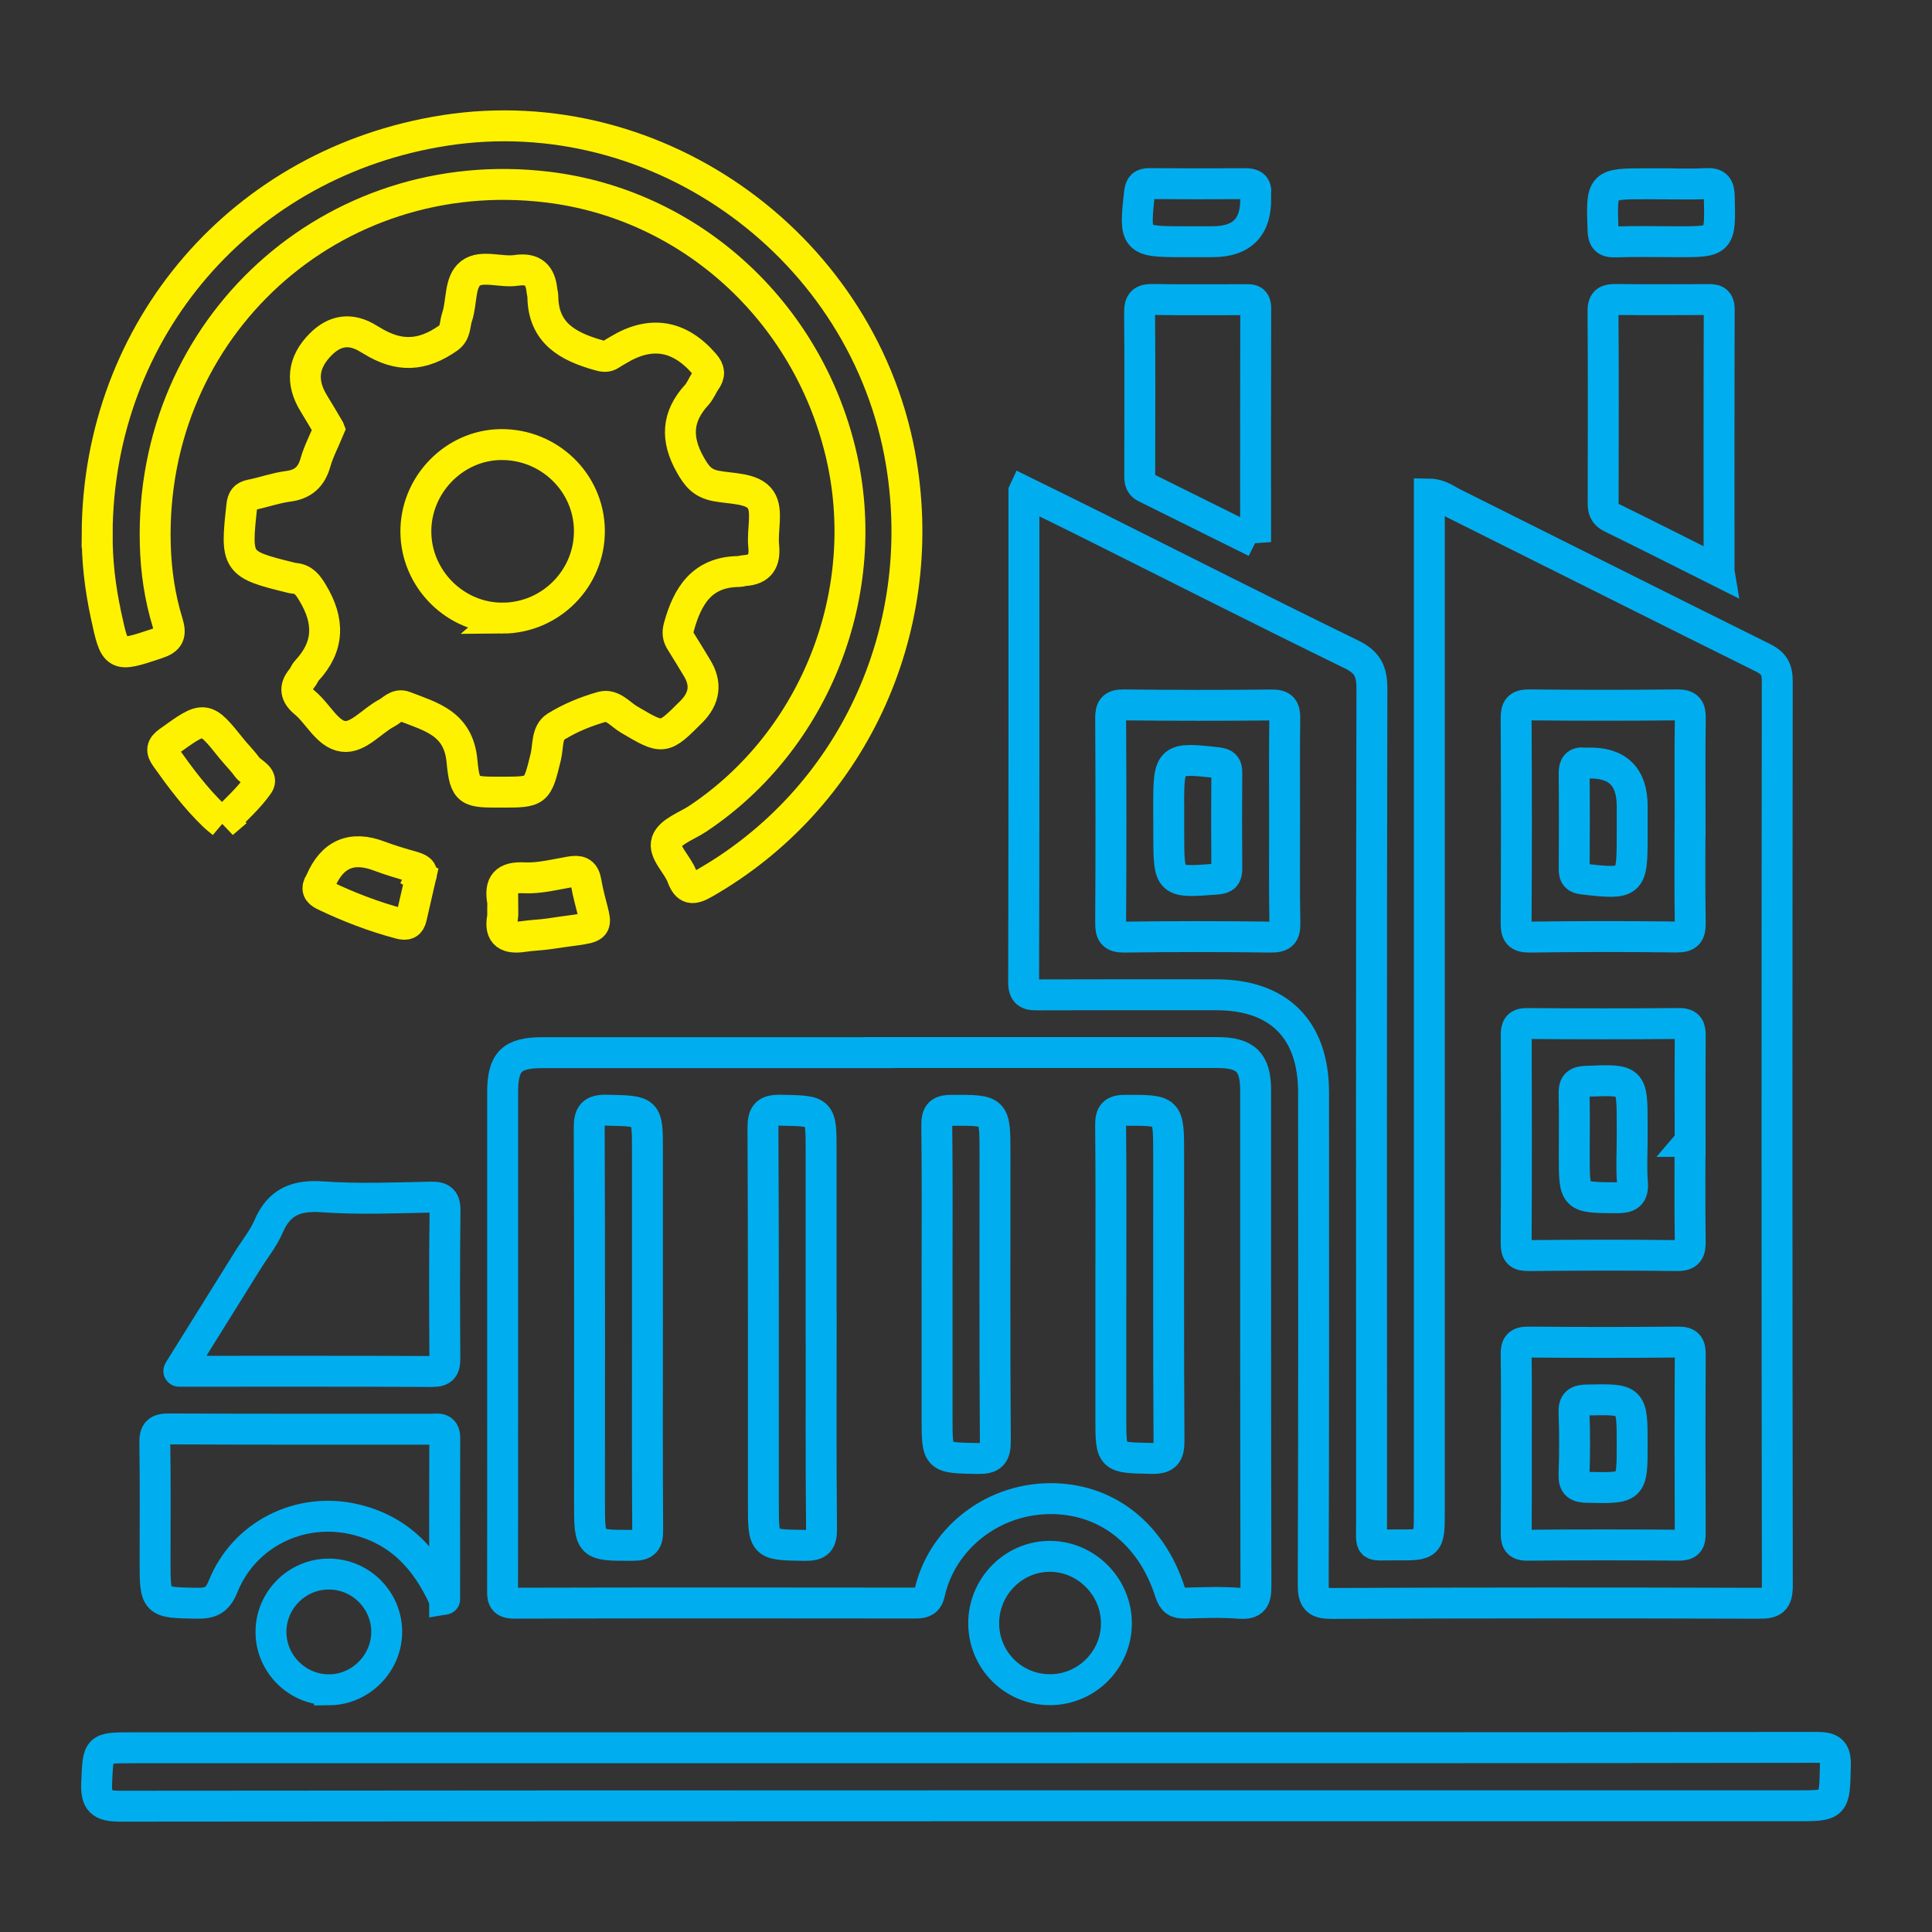
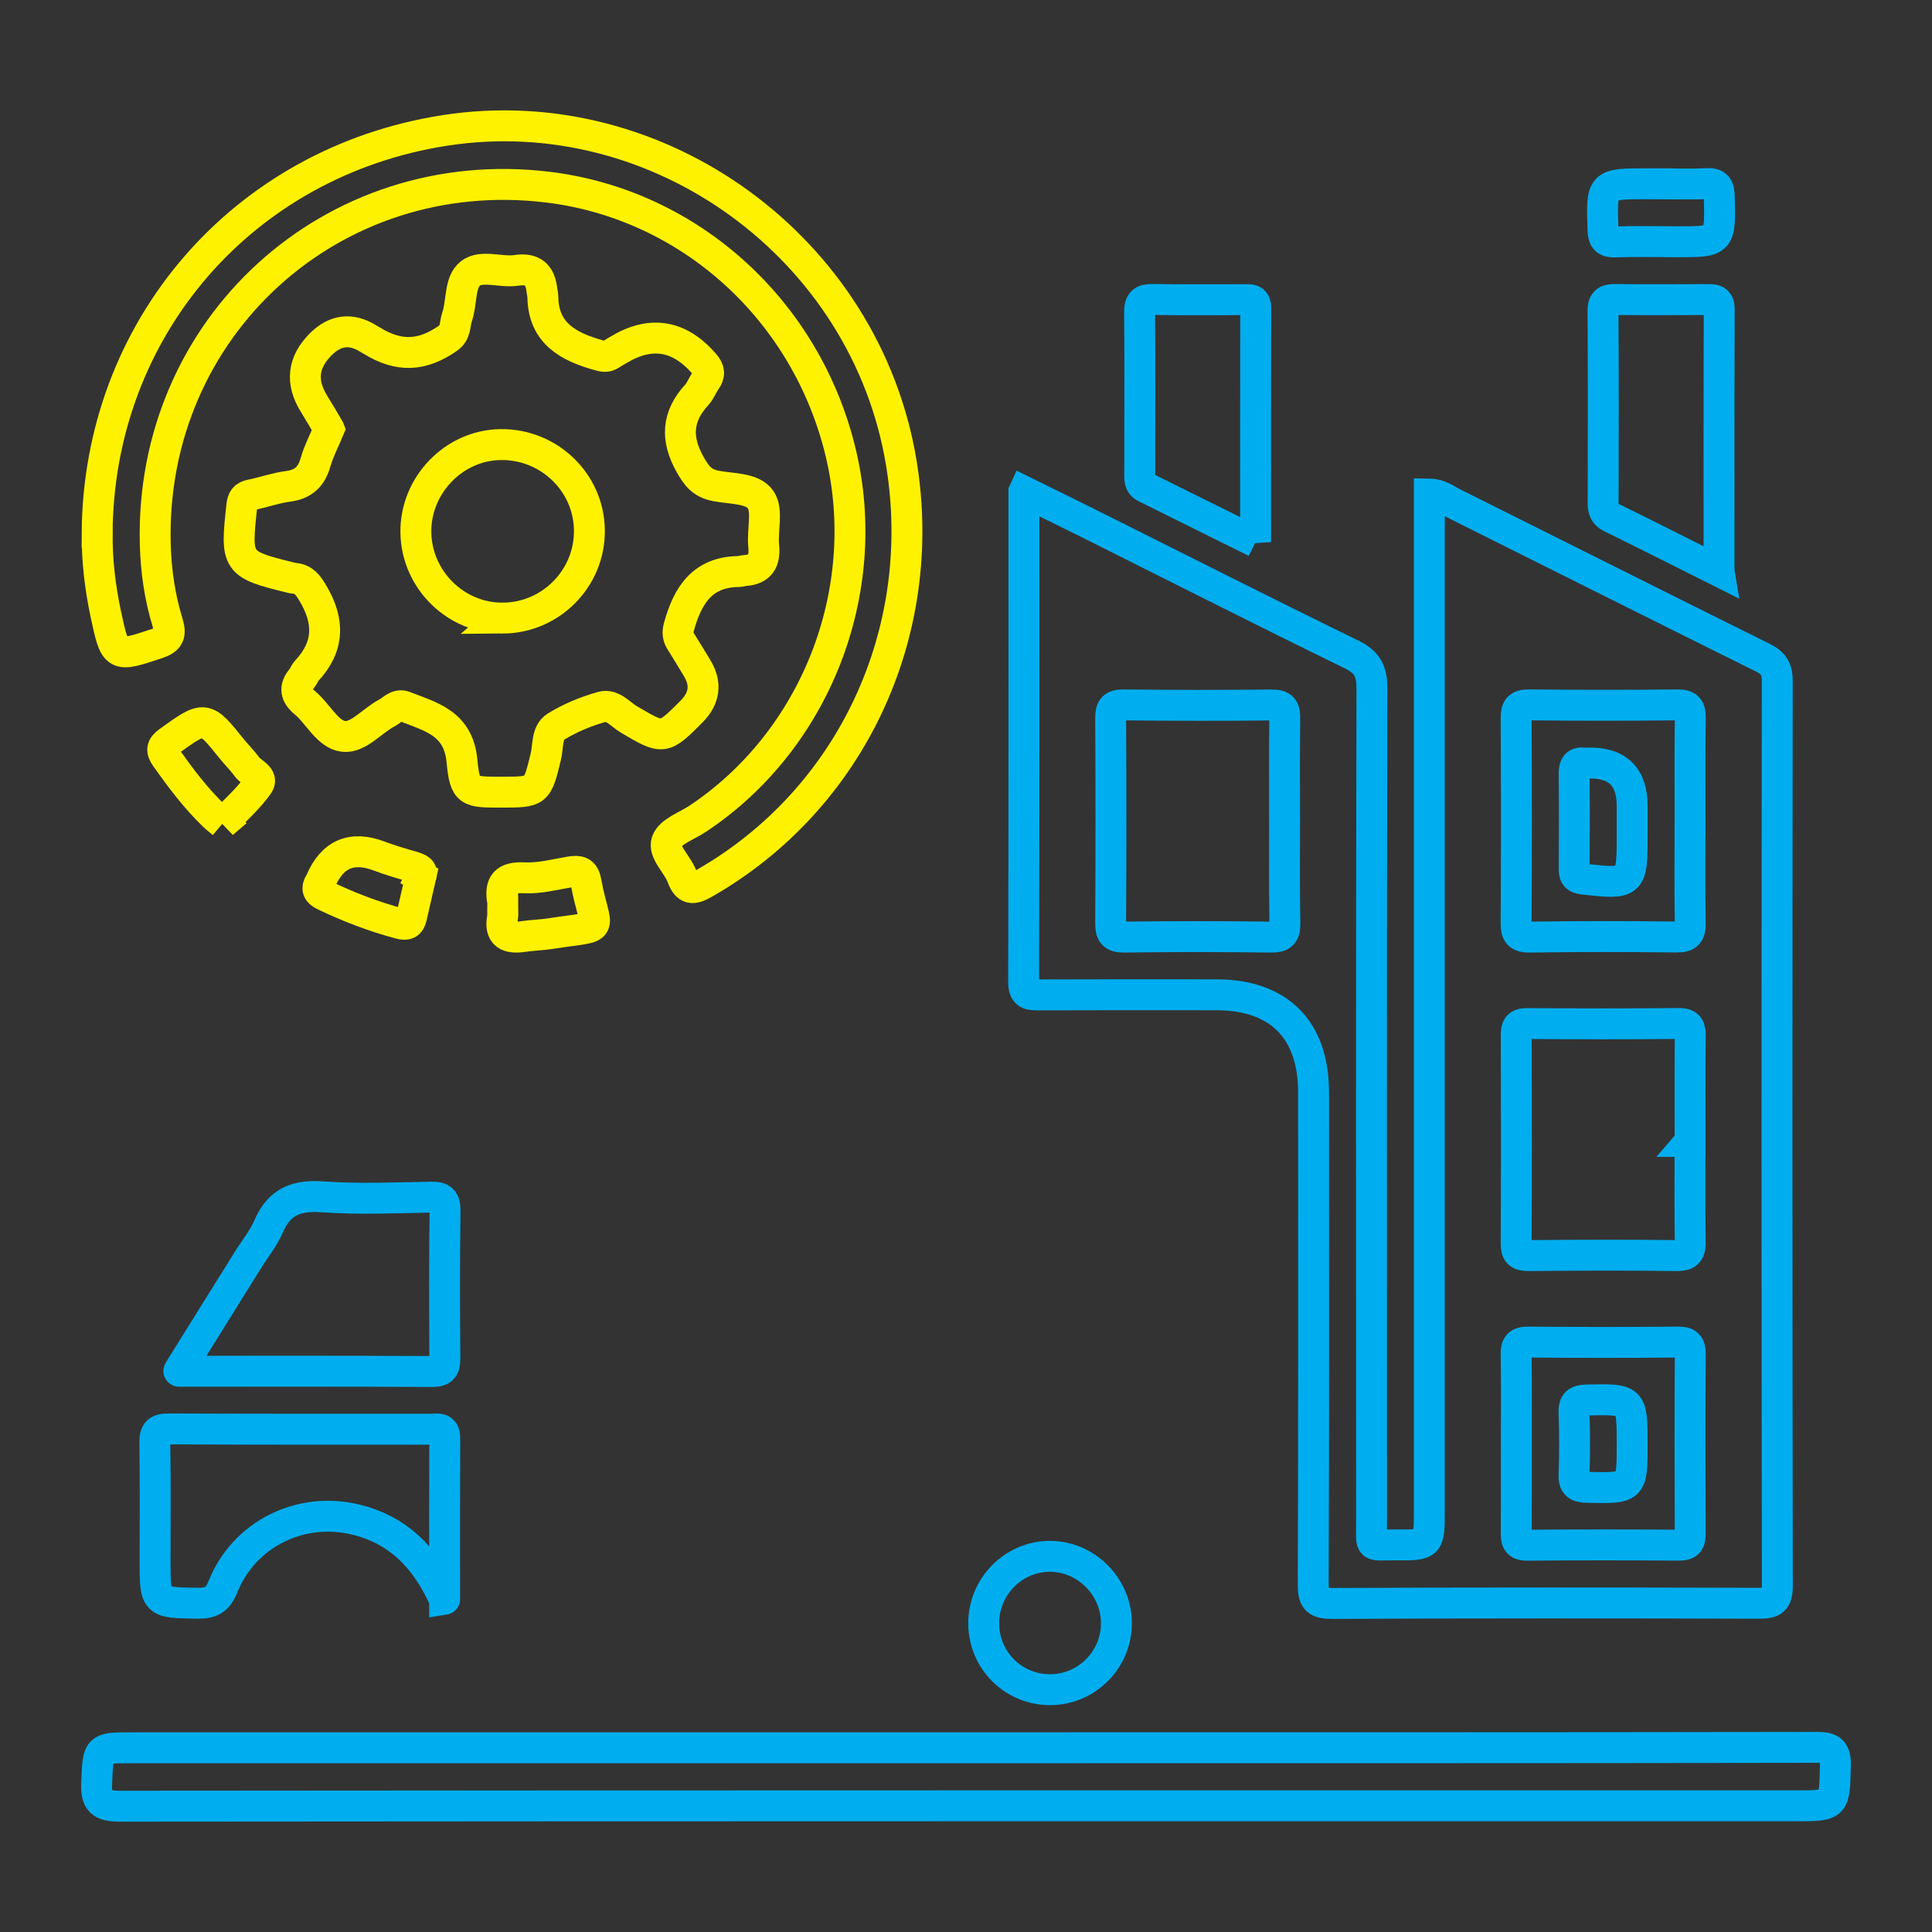
<svg xmlns="http://www.w3.org/2000/svg" id="Layer_1" data-name="Layer 1" viewBox="0 0 1000 1000">
  <rect x="0" y="0" width="1000" height="1000" fill="#333333" stroke="none" />
  <defs>
    <style>      .cls-1 {        stroke: #00aeef;      }      .cls-1, .cls-2 {        fill: none;        stroke-miterlimit: 10;        stroke-width: 16px;      }      .cls-2 {        stroke: #fff200;      }    </style>
  </defs>
  <path class="cls-1" d="M529.99,254.41c12.78,6.3,24.19,11.86,35.55,17.54,44.63,22.31,89.13,44.89,133.97,66.76,8.33,4.06,10.61,8.82,10.59,17.78-.31,143.63-.25,287.26-.17,430.89,0,14.55-1.82,12.11,12.43,12.25,17.46.16,17.46.04,17.46-17.53,0-171.11,0-342.21,0-513.32v-13.06c5.44.09,8.93,3,12.72,4.89,53.3,26.58,106.5,53.35,159.87,79.79,5.55,2.75,7.51,5.8,7.5,12.06-.19,156.12-.21,312.24.04,468.36.01,7.72-2.45,9.05-9.44,9.03-73.69-.22-147.38-.24-221.06.09-7.78.03-9.76-1.89-9.73-9.71.3-84.93.21-169.86.18-254.79,0-32.52-17.92-50.51-50.3-50.54-30.6-.03-61.2-.07-91.8.05-4.83.02-7.98.03-7.97-6.64.23-83.98.15-167.96.15-253.88ZM664.9,425.26c0-17.78-.15-35.56.09-53.33.07-5.05-1.11-7.09-6.67-7.03-25.57.27-51.15.24-76.73-.04-5.46-.06-6.75,1.78-6.72,6.94.2,35.24.21,70.49,0,105.73-.03,5.47,1.06,7.6,7.12,7.51,25.26-.35,50.53-.33,75.79,0,5.86.07,7.39-1.68,7.27-7.38-.35-17.46-.13-34.93-.15-52.4ZM874.74,425.13h.05c0-17.78-.17-35.56.11-53.33.08-5.17-1.26-7-6.72-6.95-25.57.27-51.15.27-76.73,0-5.48-.06-6.73,1.82-6.7,6.96.19,35.24.21,70.49-.01,105.73-.03,5.5,1.1,7.58,7.14,7.5,25.26-.36,50.53-.37,75.79-.05,5.97.08,7.3-1.89,7.2-7.46-.32-17.46-.12-34.93-.12-52.4ZM874.75,590.8h.05c0-18.09-.09-36.18.07-54.27.04-4.36-.48-6.82-5.91-6.77-26.2.25-52.4.22-78.6.02-4.83-.04-5.57,2.04-5.56,6.16.11,35.87.15,71.74-.04,107.61-.03,4.92,1.46,6.38,6.36,6.34,25.57-.23,51.15-.34,76.73,0,6.22.08,7.09-2.33,7.01-7.64-.27-17.15-.1-34.31-.1-51.46ZM784.85,747c0,15.29.07,30.57-.05,45.86-.03,4.13.05,7.01,5.71,6.95,26.2-.26,52.41-.21,78.61-.03,4.61.03,5.76-1.67,5.74-5.99-.14-30.88-.16-61.77.02-92.65.03-4.73-1.14-6.53-6.22-6.48-25.89.23-51.79.23-77.68,0-5.08-.05-6.3,1.74-6.23,6.48.25,15.28.09,30.57.09,45.86Z" />
-   <path class="cls-1" d="M454.93,544.81c58.38,0,116.75-.01,175.13,0,14.72,0,19.85,4.98,19.85,19.48.03,85.54-.06,171.07.16,256.61.02,6.69-1.18,9.52-8.57,8.96-9.31-.71-18.72-.36-28.08-.09-4.35.12-6.34-1.11-7.76-5.6-9.68-30.49-33.22-48.76-62.39-48.48-30.88.3-56.13,21.75-62.1,48.84-.96,4.38-3.28,5.21-7.23,5.21-69.3-.08-138.6-.13-207.91.07-6.47.02-5.9-3.53-5.89-7.71.05-29.97.02-59.94.02-89.91,0-55.57-.02-111.13,0-166.7,0-15.96,4.67-20.62,20.57-20.63,58.06-.03,116.13-.01,174.19-.01v-.04ZM335.12,687.09v-91.74c0-20.63,0-20.25-21.02-20.71-7.59-.17-9.15,2.24-9.12,9.37.27,64.59.16,129.19.16,193.78,0,22.36,0,22.1,22.43,22.08,6.29,0,7.72-1.98,7.68-7.93-.26-34.95-.13-69.9-.12-104.85ZM425.06,687.2h-.05c0-30.57,0-61.14,0-91.71,0-20.77,0-20.42-20.88-20.84-7.4-.15-9.25,1.95-9.22,9.27.31,64.88.2,129.76.22,194.64,0,21.33.01,21,21.37,21.33,7.08.11,8.8-1.87,8.73-8.82-.37-34.62-.17-69.25-.17-103.87ZM485.03,664.83v69.26c0,20.75,0,20.42,20.88,20.82,7.29.14,9.33-1.78,9.28-9.21-.35-49.6-.18-99.21-.18-148.82,0-22.45,0-22.22-22.29-22.2-6.06,0-7.91,1.59-7.84,7.77.33,27.45.14,54.91.14,82.36ZM574.97,664.91c0,23.07,0,46.15,0,69.22,0,20.67,0,20.31,20.9,20.74,7.43.15,9.25-2,9.2-9.28-.32-49.58-.14-99.15-.17-148.73-.02-22.44-.08-22.18-22.36-22.18-6.26,0-7.75,1.94-7.69,7.91.29,27.44.13,54.88.13,82.32Z" />
  <path class="cls-2" d="M170.32,222.05c-2.43-4.09-5.05-8.64-7.81-13.09q-10.39-16.77,3.43-30.68,11.31-11.38,24.8-2.96c.53.33,1.09.62,1.62.95,14.08,8.68,26.14,8.2,39.7-1.33,3.95-2.78,3.24-7.15,4.51-10.86,2.61-7.61,1.15-18.11,6.95-22.58,5.83-4.49,15.75-.36,23.69-1.55,8.87-1.33,12.51,2.47,13.31,10.58.09.93.44,1.85.45,2.77.13,19.27,13.21,26.14,29.01,30.6,2.29.65,4.13.98,6.13-.39,1.28-.88,2.67-1.62,4.01-2.42q25.02-15.1,44.37,7.19c2.89,3.3,2.97,5.68.64,8.93-1.63,2.28-2.59,5.1-4.45,7.13-10.35,11.27-10.97,22.81-3.41,36.19,3.35,5.94,6.2,9.6,13.26,10.98,8.09,1.59,19.11.94,23.25,7.22,3.78,5.72.67,15.73,1.5,23.75.82,7.99-1.78,12.36-10.02,12.86-.93.06-1.84.48-2.76.48-19.01.14-26.62,12.43-31.07,28.57-.87,3.14-.55,5.28,1.04,7.77,2.85,4.47,5.54,9.05,8.31,13.57q7.49,12.24-2.98,22.71c-14.52,14.52-14.46,14.43-32.25,3.95-4.44-2.62-8.59-8.02-13.88-6.54-8.33,2.34-16.65,5.74-23.97,10.3-4.82,3.01-3.89,10.16-5.19,15.51-4.48,18.33-4.37,18.36-22.99,18.35-16.95,0-18.87.18-20.4-16.15-1.84-19.55-16.06-22.86-29.71-28.18-3.9-1.52-6.34,1.88-9.24,3.4-7.69,4.03-14.77,13.08-22.51,12.06-8.18-1.08-12.99-11.72-19.91-17.45-4.76-3.94-5.58-7.76-1.52-12.54,1-1.18,1.47-2.82,2.51-3.94,11.83-12.66,11.82-25.89,3.08-40.37-2.5-4.14-4.62-7.13-9.51-7.51-.62-.05-1.23-.21-1.84-.36-28.16-6.91-28.58-7.62-25.29-37.26.37-3.35,1.38-4.92,4.78-5.58,6.42-1.25,12.67-3.57,19.12-4.4,7.84-1.01,12.08-4.88,14.21-12.38,1.61-5.65,4.41-10.96,7.04-17.28ZM260.24,319.94c24.92-.16,45.1-20.63,44.83-45.48-.27-24.77-20.89-44.67-45.96-44.35-24.17.31-44.18,21.03-43.86,45.45.31,24.46,20.66,44.53,45,44.37Z" />
  <path class="cls-1" d="M499.98,904.63c146.76-.01,293.52.05,440.28-.2,7.83-.01,9.93,1.94,9.73,9.74-.51,20.5-.12,20.51-20.4,20.51-289.15,0-578.29-.07-867.44.2-9.72,0-12.56-2.39-12.11-12.15.83-18.05.23-18.08,18.09-18.08,143.95,0,287.9,0,431.85-.01Z" />
  <path class="cls-2" d="M50.28,276.11c.6-105.79,75.25-192.33,179.97-208.6,110.85-17.23,218.11,61.01,236.31,172.38,14.37,87.9-26.14,173.91-101.92,217.24-6.13,3.51-9.05,3.48-11.59-3.39-2.36-6.37-9.85-12.73-7.93-18.17,1.83-5.18,10.38-8.04,16.05-11.81,61.03-40.58,91.14-117.6,74.01-189.34-17.62-73.78-78.12-128.65-151.66-137.56-111.54-13.52-206.11,72.49-203.15,184.82.36,13.77,2.33,27.41,6.37,40.55,1.89,6.15.91,8.75-5.32,10.82-21.8,7.23-21.81,7.46-26.64-15.13-2.95-13.77-4.59-27.7-4.48-41.81Z" />
  <path class="cls-1" d="M92.68,709.76c-.11,0-.18-.13-.12-.22,12.53-20.09,24.13-38.71,35.74-57.32,3.63-5.82,8.08-11.27,10.76-17.5,5.46-12.7,14.32-16.21,27.82-15.24,18.62,1.33,37.41.52,56.12.16,5.74-.11,7.43,1.51,7.35,7.32-.33,25.26-.27,50.53-.09,75.8.03,4.92-.81,7.16-6.53,7.13-42.96-.23-85.92-.13-131.06-.13Z" />
  <path class="cls-1" d="M230.16,827.73c0,.1-.13.13-.18.04-9.59-21.26-23.73-36.13-46.61-41.41-28.31-6.53-57.15,7.88-67.95,34.88-2.95,7.36-6.72,8.71-13.68,8.59-21.47-.37-21.47-.13-21.47-22.06,0-20.28.21-40.56-.14-60.84-.1-5.78,1.56-7.35,7.33-7.32,45.24.23,90.48.12,135.71.16,3.18,0,7.07-1.22,7.04,4.54-.13,27.81-.06,55.61-.06,83.42Z" />
  <path class="cls-1" d="M889.78,295.7c-19.73-9.88-37.77-19.02-55.92-27.91-3.46-1.69-4.08-4.08-4.07-7.47.07-33.1.15-66.2-.07-99.3-.04-5.34,2.24-6.06,6.7-6,15.61.19,31.22.09,46.84.04,3.59-.01,6.63-.28,6.61,5.07-.15,44.62-.09,89.25-.09,135.56Z" />
  <path class="cls-1" d="M649.9,280.57c-19.86-9.86-38.46-19.12-57.08-28.33-3.23-1.59-2.9-4.42-2.9-7.22.02-27.78.17-55.56-.08-83.33-.05-5.51,1.85-6.79,6.98-6.69,15.6.29,31.21.09,46.82.12,3.05,0,6.33-.72,6.32,4.34-.1,39.86-.06,79.71-.06,121.12Z" />
  <path class="cls-1" d="M509.16,840.4c-.12-19.01,15.25-34.74,34.04-34.84,18.79-.1,34.47,15.45,34.65,34.35.18,18.94-15.19,34.55-34.15,34.67-19.04.12-34.42-15.1-34.54-34.18Z" />
-   <path class="cls-1" d="M170.57,874.63c-16.35.19-29.98-13.01-30.31-29.36-.34-16.74,13.3-30.61,30.05-30.54,16.38.06,29.79,13.44,29.85,29.79.07,16.27-13.36,29.93-29.59,30.12Z" />
-   <path class="cls-1" d="M619.22,125.11h-7.48c-24.23,0-24.71-.66-21.92-25.34.41-3.66,1.66-4.75,5.1-4.73,16.52.11,33.04.16,49.56.03,3.88-.03,5.98,1.03,5.45,5.24-.08.61-.02,1.25,0,1.87q.62,22.93-22.3,22.93h-8.42Z" />
  <path class="cls-1" d="M859.81,95.13c7.79,0,15.6.33,23.37-.11,5.5-.31,6.62,1.83,6.73,6.94.53,23.23.69,23.22-22.13,23.16-10.6-.03-21.2-.25-31.79.09-5.04.16-6.13-1.68-6.29-6.43-.78-23.66-.92-23.66,22.63-23.66,2.49,0,4.99,0,7.48,0Z" />
  <path class="cls-2" d="M217.78,453.74c-1.78,7.77-3.34,14.42-4.83,21.08-.79,3.52-2.56,4.14-6.07,3.2-13.55-3.6-26.52-8.59-39.14-14.66-3.29-1.58-4.06-3.45-2.18-6.49.16-.26.32-.54.44-.82q9.03-21.07,30.36-12.92c5.5,2.08,11.17,3.74,16.82,5.36,3.38.97,6.16,1.99,4.58,5.24Z" />
  <path class="cls-2" d="M115.31,426.1c-1.85-1.56-3.29-2.64-4.59-3.89-9.45-9.1-17.26-19.53-24.82-30.19-2.49-3.51-2.35-5.51,1.39-8.2,18.8-13.51,18.71-13.61,32.67,3.79,2.53,3.15,5.48,5.98,7.81,9.25,2.18,3.06,8.68,5.27,5.97,9.17-5.07,7.29-12.02,13.28-18.44,20.08Z" />
  <path class="cls-2" d="M260.16,470.14c0-1.24.18-2.51-.03-3.72-1.54-8.96,1.4-12.56,11.19-12.07,7.91.4,15.98-1.75,23.92-3.09,4.33-.73,7.08-.18,7.99,4.84,5.03,27.7,12.14,22.38-18.4,27.15-4.59.72-9.28.79-13.88,1.48-7.84,1.17-12.61-.67-10.82-9.94.29-1.5.04-3.1.04-4.65Z" />
-   <path class="cls-1" d="M604.91,424.14c0-2.49,0-4.99,0-7.48,0-24.23.66-24.7,25.4-21.86,3.68.42,4.71,1.7,4.68,5.13-.11,16.52-.14,33.05,0,49.57.04,3.94-1.17,5.21-5.27,5.52-24.68,1.87-24.67,1.99-24.78-22.46-.01-2.81,0-5.61,0-8.42h-.04Z" />
  <path class="cls-1" d="M844.81,425.67v7.48c0,24.29-.54,24.66-25.32,21.86-3.68-.42-4.72-1.69-4.69-5.11.1-16.51.13-33.03-.02-49.54-.04-3.92,1.1-5.94,5.27-5.41.61.08,1.25.02,1.87,0q22.9-.6,22.9,22.31v8.41Z" />
-   <path class="cls-1" d="M844.81,589.47c0,7.48-.48,14.99.14,22.42.57,6.89-2.21,8.11-8.46,8.07-21.66-.15-21.66.08-21.66-21.83,0-10.59.17-21.19-.08-31.78-.11-4.54.86-6.44,6.05-6.66,24.01-.98,24.01-1.17,24.01,22.29,0,2.49,0,4.99,0,7.48Z" />
  <path class="cls-1" d="M844.81,747.68c0,22.8,0,22.64-23.16,22.17-5.12-.1-7.15-1.25-6.94-6.73.4-10.57.4-21.19,0-31.76-.21-5.46,1.74-6.64,6.9-6.74,23.2-.44,23.2-.61,23.2,23.06Z" />
</svg>